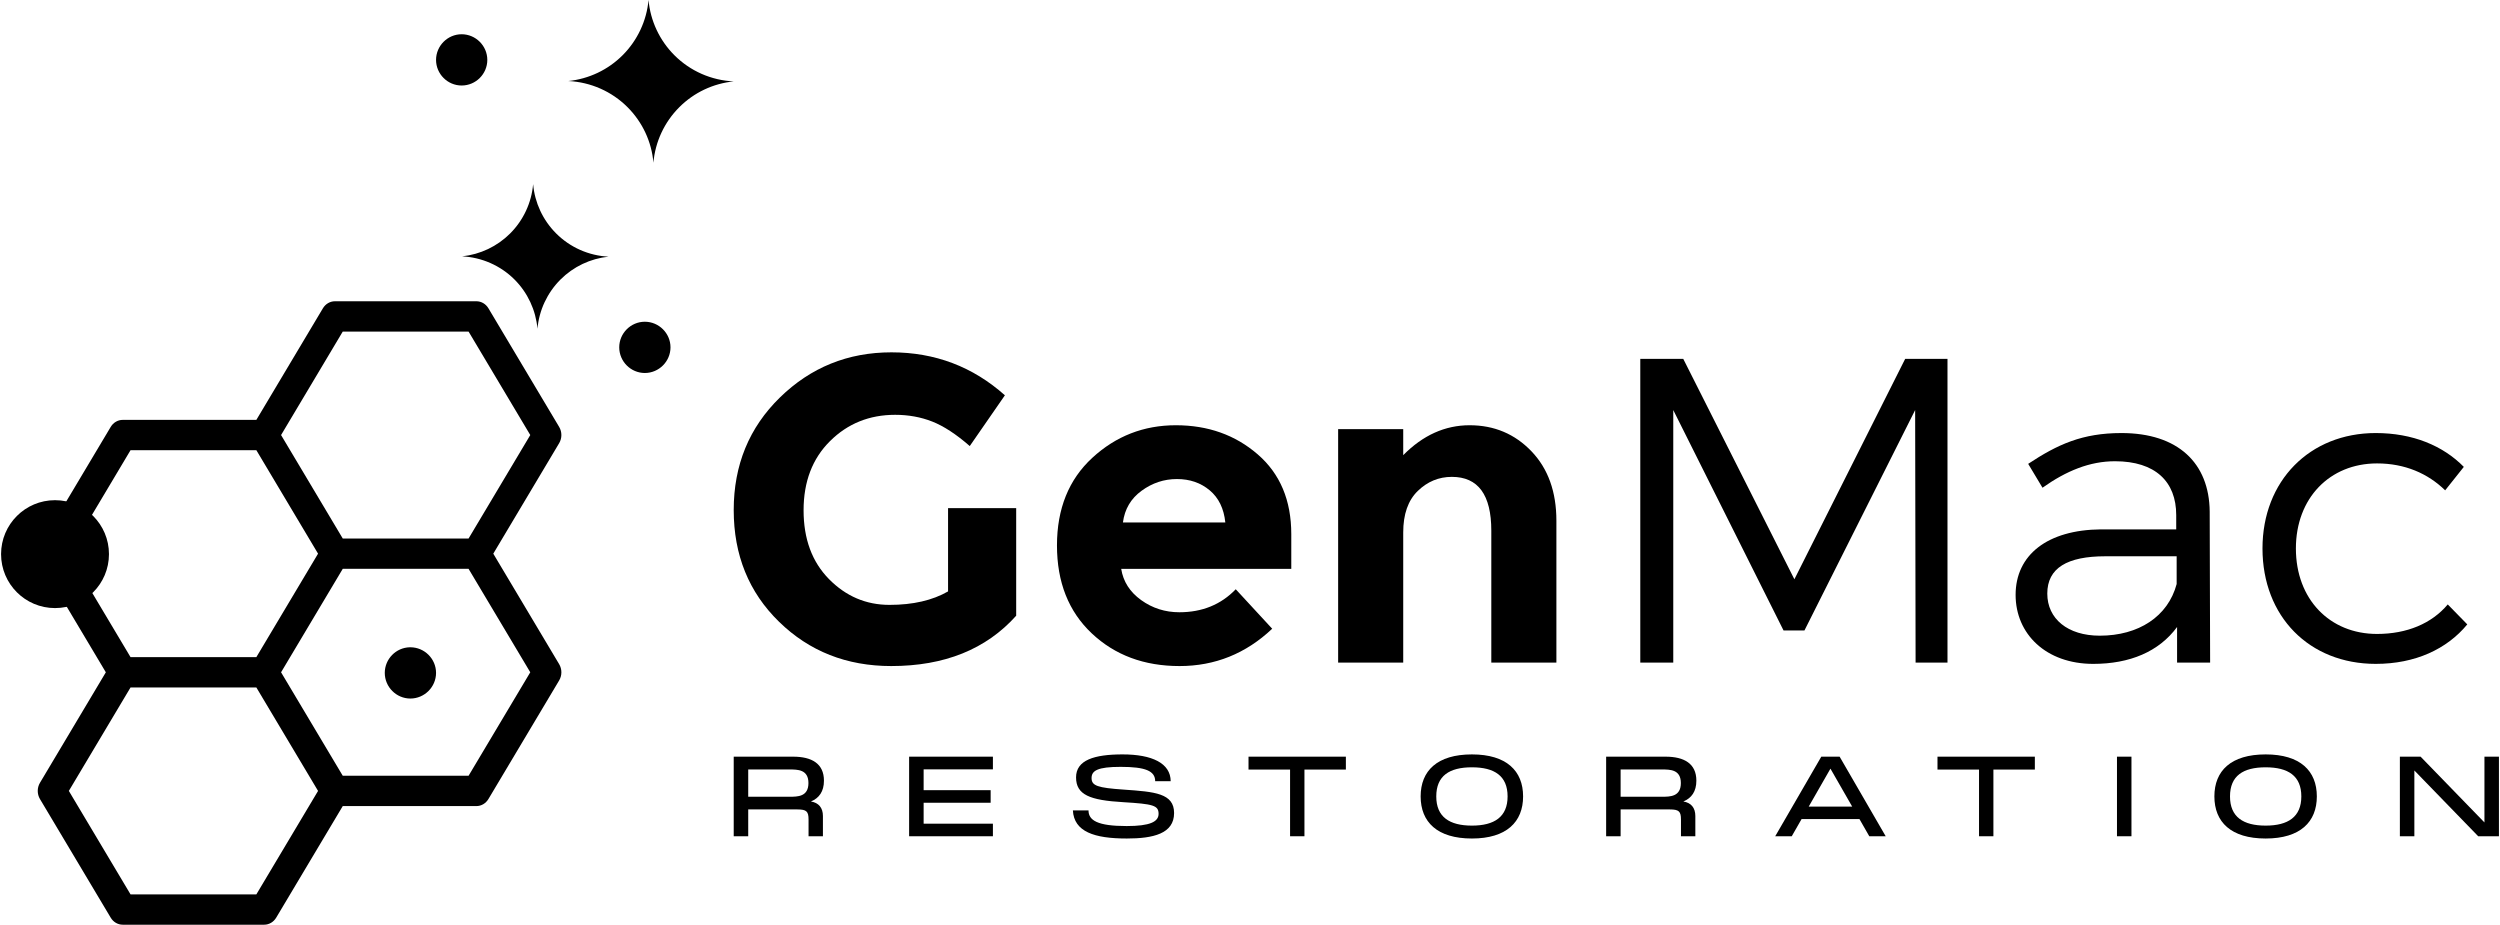
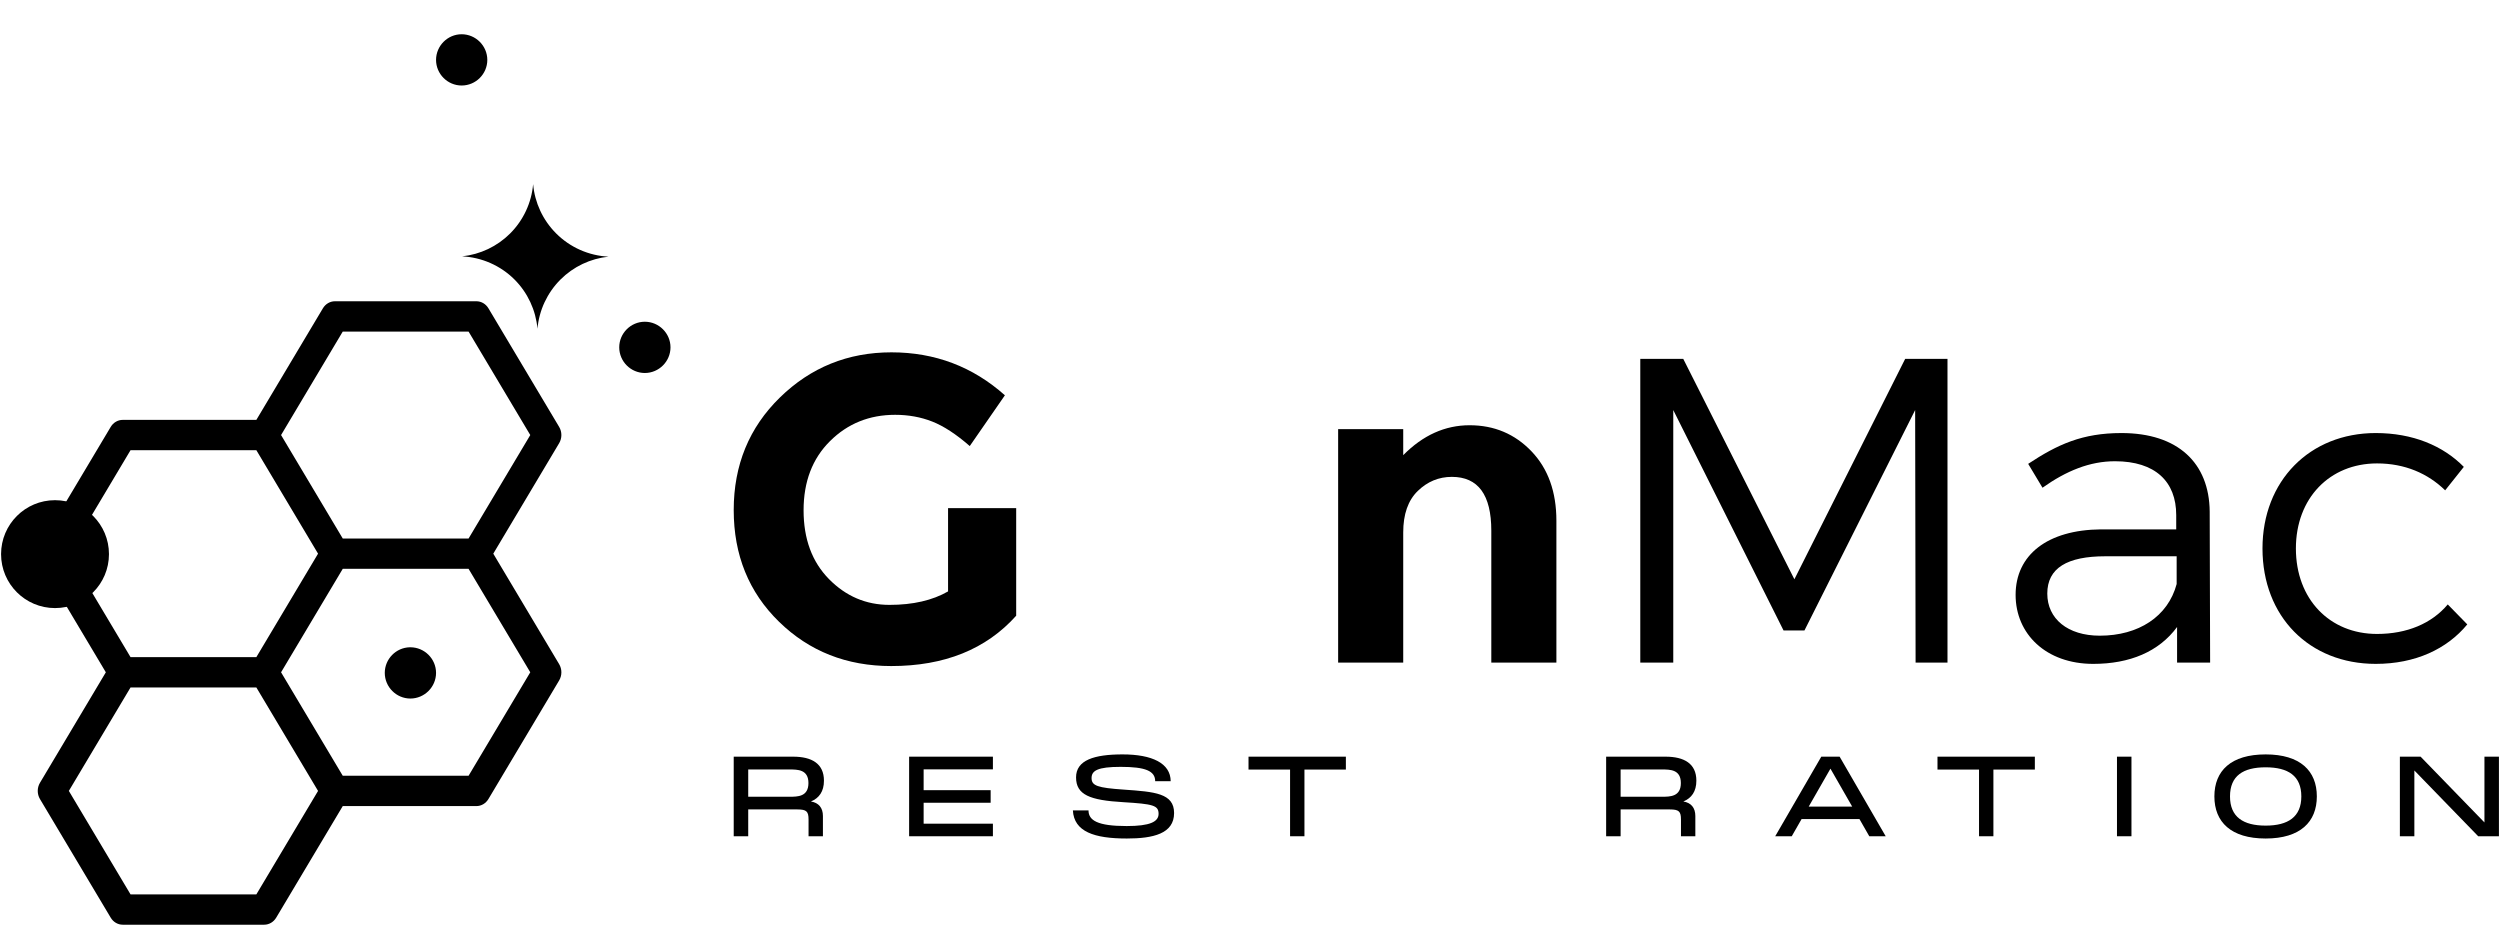
<svg xmlns="http://www.w3.org/2000/svg" xml:space="preserve" width="1514px" height="560px" version="1.1" style="shape-rendering:geometricPrecision; text-rendering:geometricPrecision; image-rendering:optimizeQuality; fill-rule:evenodd; clip-rule:evenodd" viewBox="0 0 15140 5604.8">
  <defs>
    <style type="text/css">
   
    .fil0 {fill:black}
    .fil1 {fill:black}
    .fil2 {fill:black;fill-rule:nonzero}
   
  </style>
  </defs>
  <g id="Layer_x0020_1">
    <g id="_1WF">
      <path class="fil0" d="M1950.7 1868.6l-403.4 676.4 -810 0c-29.6,0 -57,16.1 -72.8,42.7l-428.8 719c-17.9,30 -17.9,68.4 0,98.4l399.3 669.8 -399.3 669.8c-17.9,30 -17.9,68.4 0,98.4l428.8 719c15.8,26.6 43.2,42.7 72.8,42.7l857.5 0c29.6,0 57,-16.1 72.8,-42.7l403.4 -676.3 810.1 0c29.6,0 57,-16.1 72.8,-42.7l428.8 -719c17.9,-30 17.9,-68.4 0,-98.4l-399.3 -669.8 399.3 -669.8c17.9,-30 17.9,-68.5 0,-98.4l-428.8 -719.1c-15.8,-26.5 -43.3,-42.6 -72.8,-42.6l-857.5 0c-29.6,0 -57,16.1 -72.9,42.6zm-403.4 860.1l374 627.2 -374 627.1 -762.6 0 -373.9 -627.1 373.9 -627.2 762.6 0zm523.7 719.1l762.6 0 374 627.1 -374 627.1 -762.6 0 -373.9 -627.1 373.9 -627.1zm762.6 -183.8l-762.6 0 -373.9 -627.1 373.9 -627.2 762.6 0 374 627.2 -374 627.1zm-912.3 1529.9l-374 627.1 -762.6 0 -373.9 -627.1 373.9 -627.1 762.6 0 374 627.1z" />
      <circle class="fil1" cx="327" cy="3358.7" r="327" />
-       <path class="fil0" d="M3438.2 491.2c135,6.4 263,62.5 358.9,158.5 90.3,90.2 146.2,209.4 156.9,336.4 10.9,-127 66.7,-246.2 157,-336.4 88.8,-88.9 205.2,-143.7 329.7,-156.3 -135.4,-6.4 -263.5,-62.5 -359.5,-158.6 -89.9,-89.9 -145.5,-208.4 -156.8,-334.8 -11.5,126.3 -67.2,244.9 -157.2,334.9 -88.6,88.6 -204.5,143.4 -329,156.3z" />
      <path class="fil0" d="M2791.7 207.6c-85.3,0 -155.2,70.3 -155.2,155.5 0,85.3 70,155.2 155.2,155.2 85.3,0 155.5,-69.8 155.5,-155.2 0,-85.3 -70.2,-155.5 -155.5,-155.5z" />
      <path class="fil0" d="M3224.9 1116.2c-9.8,112.8 -59.1,218.7 -139.3,298.9 -78.4,78.4 -181,127 -291.2,138.7 119.2,5.9 232.8,55.7 317.6,140.4 80.1,80.2 129.2,185.9 139.2,298.3 9.8,-112.6 59.6,-218.2 139.6,-298.3 78.6,-78.5 181.3,-127 291.2,-138.5 -119.7,-6.1 -232.6,-55.8 -317.5,-140.7 -80.2,-80.2 -129.8,-185.9 -139.6,-298.8z" />
      <path class="fil0" d="M3902 1950.1c-85.3,0 -155.2,69.9 -155.2,155.2 0,85.3 69.8,155.5 155.2,155.5 85.3,0 155.5,-70.2 155.5,-155.5 0,-85.3 -70.3,-155.2 -155.5,-155.2z" />
      <path class="fil0" d="M2476.9 3923.3c-83.7,2.1 -151.2,71.5 -151.2,155.2 0,85.2 69.8,155.5 155.2,155.5 85.3,0 155.6,-70.2 155.6,-155.5 0,-85.4 -70.4,-155.2 -155.6,-155.2 -1.3,0 -2.7,0 -4,0z" />
    </g>
    <g id="_1WT">
      <path class="fil2" d="M4908.7 4858c49.4,-20.6 78.9,-60.3 78.9,-126.2 0,-103.6 -74.1,-145.5 -186.6,-145.5l-360.3 0 0 482.4 87.9 0 0 -162.6 298.4 0c54.9,0 67.3,12.3 67.3,61l0 101.6 87.1 0 0 -122.8c0,-49.4 -25.4,-80.3 -72.7,-87.9zm-130.4 -194.1c50.1,0 115.3,0 115.3,82.3 0,83 -65.2,83 -115.3,83l-249.7 0 0 -165.3 249.7 0z" />
      <polygon id="_1" class="fil2" points="6011.7,4586.3 5503.9,4586.3 5503.9,5068.7 6011.7,5068.7 6011.7,4992.5 5591.8,4992.5 5591.8,4865.6 5998,4865.6 5998,4789.4 5591.8,4789.4 5591.8,4663.2 6011.7,4663.2 " />
      <path id="_2" class="fil2" d="M6496.5 4912.2c6.8,129 129.6,170.2 326.6,170.2 159.2,0 286.8,-28.8 286.8,-154.4 0,-120 -117.3,-129 -304.7,-142 -159.8,-11 -195.5,-23.3 -195.5,-70 0,-44.6 35.7,-67.9 176.3,-67.9 150.3,0 209.3,24.7 209.3,87.1l94 0c-0.7,-109.1 -112.5,-162.6 -291.6,-162.6 -171.6,0 -282,34.3 -282,139.3 0,105.7 83.7,138.6 286.1,150.3 180.5,10.9 214.1,19.2 214.1,70.6 0,48.1 -52.2,74.1 -193.5,74.1 -177.7,0 -231.2,-35 -231.2,-94.7l-94.7 0z" />
      <polygon id="_3" class="fil2" points="8151.1,4586.3 7561,4586.3 7561,4664.5 7812.9,4664.5 7812.9,5068.7 7900,5068.7 7900,4664.5 8151.1,4664.5 " />
-       <path id="_4" class="fil2" d="M8915.2 5082.4c209.9,0 310.1,-100.9 310.1,-255.2 0,-154.4 -100.2,-254.6 -310.1,-254.6 -210.7,0 -310.9,99.5 -310.9,254.6 0,155 100.2,255.2 310.9,255.2zm0 -78.2c-135.9,0 -216.2,-52.2 -216.2,-177 0,-124.9 79.6,-176.4 216.2,-176.4 136.5,0 216.1,52.2 216.1,176.4 0,124.2 -80.3,177 -216.1,177z" />
      <path id="_5" class="fil2" d="M10196.6 4858c49.4,-20.6 78.9,-60.3 78.9,-126.2 0,-103.6 -74.1,-145.5 -186.7,-145.5l-360.2 0 0 482.4 87.8 0 0 -162.6 298.5 0c54.9,0 67.3,12.3 67.3,61l0 101.6 87.1 0 0 -122.8c0,-49.4 -25.4,-80.3 -72.7,-87.9zm-130.4 -194.1c50.1,0 115.3,0 115.3,82.3 0,83 -65.2,83 -115.3,83l-249.8 0 0 -165.3 249.8 0z" />
      <path id="_6" class="fil2" d="M11423.1 5068.7l-279.3 -482.4 -111.1 0 -279.3 482.4 100.2 0 59.7 -104.3 350.6 0 59.7 104.3 99.5 0zm-334.9 -409.7l131.8 229.9 -263.5 0 131.7 -229.9z" />
      <polygon id="_7" class="fil2" points="12327.1,4586.3 11737,4586.3 11737,4664.5 11988.8,4664.5 11988.8,5068.7 12075.9,5068.7 12075.9,4664.5 12327.1,4664.5 " />
      <polygon id="_8" class="fil2" points="12824.9,4586.3 12824.9,5068.7 12912.7,5068.7 12912.7,4586.3 " />
      <path id="_9" class="fil2" d="M13726.2 5082.4c209.9,0 310.1,-100.9 310.1,-255.2 0,-154.4 -100.2,-254.6 -310.1,-254.6 -210.7,0 -310.9,99.5 -310.9,254.6 0,155 100.2,255.2 310.9,255.2zm0 -78.2c-135.9,0 -216.2,-52.2 -216.2,-177 0,-124.9 79.6,-176.4 216.2,-176.4 136.5,0 216.1,52.2 216.1,176.4 0,124.2 -80.3,177 -216.1,177z" />
      <polygon id="_10" class="fil2" points="15052.2,4985 14665.2,4586.3 14539.6,4586.3 14539.6,5068.7 14627.4,5068.7 14627.4,4670 15014.4,5068.7 15140,5068.7 15140,4586.3 15052.2,4586.3 " />
      <path class="fil2" d="M5739.9 3079.8l412.9 0 0 652.2c-182.3,203.4 -434.8,305.1 -757.4,305.1 -270,0 -496.6,-89.5 -679.8,-268.3 -183.3,-178.8 -274.9,-404.5 -274.9,-677.2 0,-272.6 93.4,-500.1 280.1,-682.4 186.7,-182.4 412,-273.6 675.9,-273.6 263.9,0 493.1,86.8 687.7,260.4l-213 307.7c-82.4,-71.9 -158.2,-121.4 -227.5,-148.6 -69.2,-27.2 -144.2,-40.8 -224.8,-40.8 -156.1,0 -287.6,53.1 -394.5,159.2 -107,106 -160.4,245.9 -160.4,419.4 0,173.6 51.2,312.6 153.8,416.9 102.6,104.3 224.9,156.5 366.9,156.5 142,0 260.3,-27.2 355,-81.6l0 -504.9z" />
-       <path id="_1_0" class="fil2" d="M7704.5 3810.9c-159.6,150.8 -346.7,226.2 -561.5,226.2 -214.8,0 -392.3,-66.2 -532.6,-198.6 -140.2,-132.4 -210.4,-309.9 -210.4,-532.5 0,-222.7 71.5,-399.8 214.4,-531.3 142.9,-131.5 311.6,-197.2 506.2,-197.2 194.6,0 359.9,58.7 495.8,176.2 135.8,117.4 203.8,278.7 203.8,483.9l0 210.4 -1030.9 0c12.2,77.1 52.6,140.2 120.9,189.3 68.4,49.1 145.6,73.7 231.5,73.7 138.5,0 252.4,-46.5 341.9,-139.4l220.9 239.3zm-284.1 -644.3c-8.7,-84.2 -40.3,-149.1 -94.6,-194.6 -54.4,-45.6 -120.6,-68.4 -198.6,-68.4 -78,0 -149.5,23.6 -214.3,71 -64.9,47.3 -102.6,111.3 -113.1,192l620.6 0z" />
      <path id="_2_1" class="fil2" d="M8498.7 3227.1l0 788.9 -394.5 0 0 -1414.9 394.5 0 0 157.8c119.2,-120.9 253.4,-181.4 402.4,-181.4 149,0 273.9,52.6 374.8,157.8 100.8,105.2 151.2,245.4 151.2,420.7l0 860 -394.5 0 0 -799.5c0,-217.4 -79.8,-326.1 -239.3,-326.1 -78.9,0 -147.8,28.5 -206.5,85.5 -58.7,57 -88.1,140.7 -88.1,251.2z" />
      <polygon class="fil2" points="9935.6,2175.1 9935.6,4016 10135.5,4016 10135.5,2485.4 10803.9,3821.4 10930.6,3821.4 11601.6,2485.4 11604.3,4016 11797.6,4016 11797.6,2175.1 11541.2,2175.1 10869.6,3511.1 10196,2175.1 " />
      <path id="_1_2" class="fil2" d="M13389.5 4016l-2.6 -915.2c-2.6,-294.5 -192.4,-476 -534.7,-476 -236.7,0 -386.6,68.4 -565.5,186.7l86.8 144.7c144.7,-102.6 286.7,-160.5 439.2,-160.5 245,0 371.3,123.7 371.3,326.2l0 86.7 -455.4 0c-326.1,2.7 -518.1,155.2 -518.1,397.2 0,236.7 184.1,418.1 470.7,418.1 220.9,0 397.6,-73.6 508,-223.5l0 215.6 200.3 0zm-668.8 -163c-194.6,0 -318.2,-102.6 -318.2,-255.1 0,-155.2 120.9,-226.2 352.4,-226.2l431.7 0 0 168.3c-52.6,197.3 -231.4,313 -465.9,313z" />
      <path id="_2_3" class="fil2" d="M14814.1 2972l113.1 -142.1c-126.3,-128.8 -310.4,-205.1 -533.9,-205.1 -399.8,0 -686.4,289.3 -686.4,699.6 0,412.9 284,699.5 686.4,699.5 239.3,0 431.3,-89.4 554.9,-239.3l-118.3 -121c-97.4,115.7 -247.3,178.9 -428.7,178.9 -286.7,0 -491.8,-210.4 -491.8,-518.1 0,-305.1 205.1,-515.5 491.8,-515.5 168.3,0 307.7,60.5 412.9,163.1z" />
    </g>
  </g>
</svg>